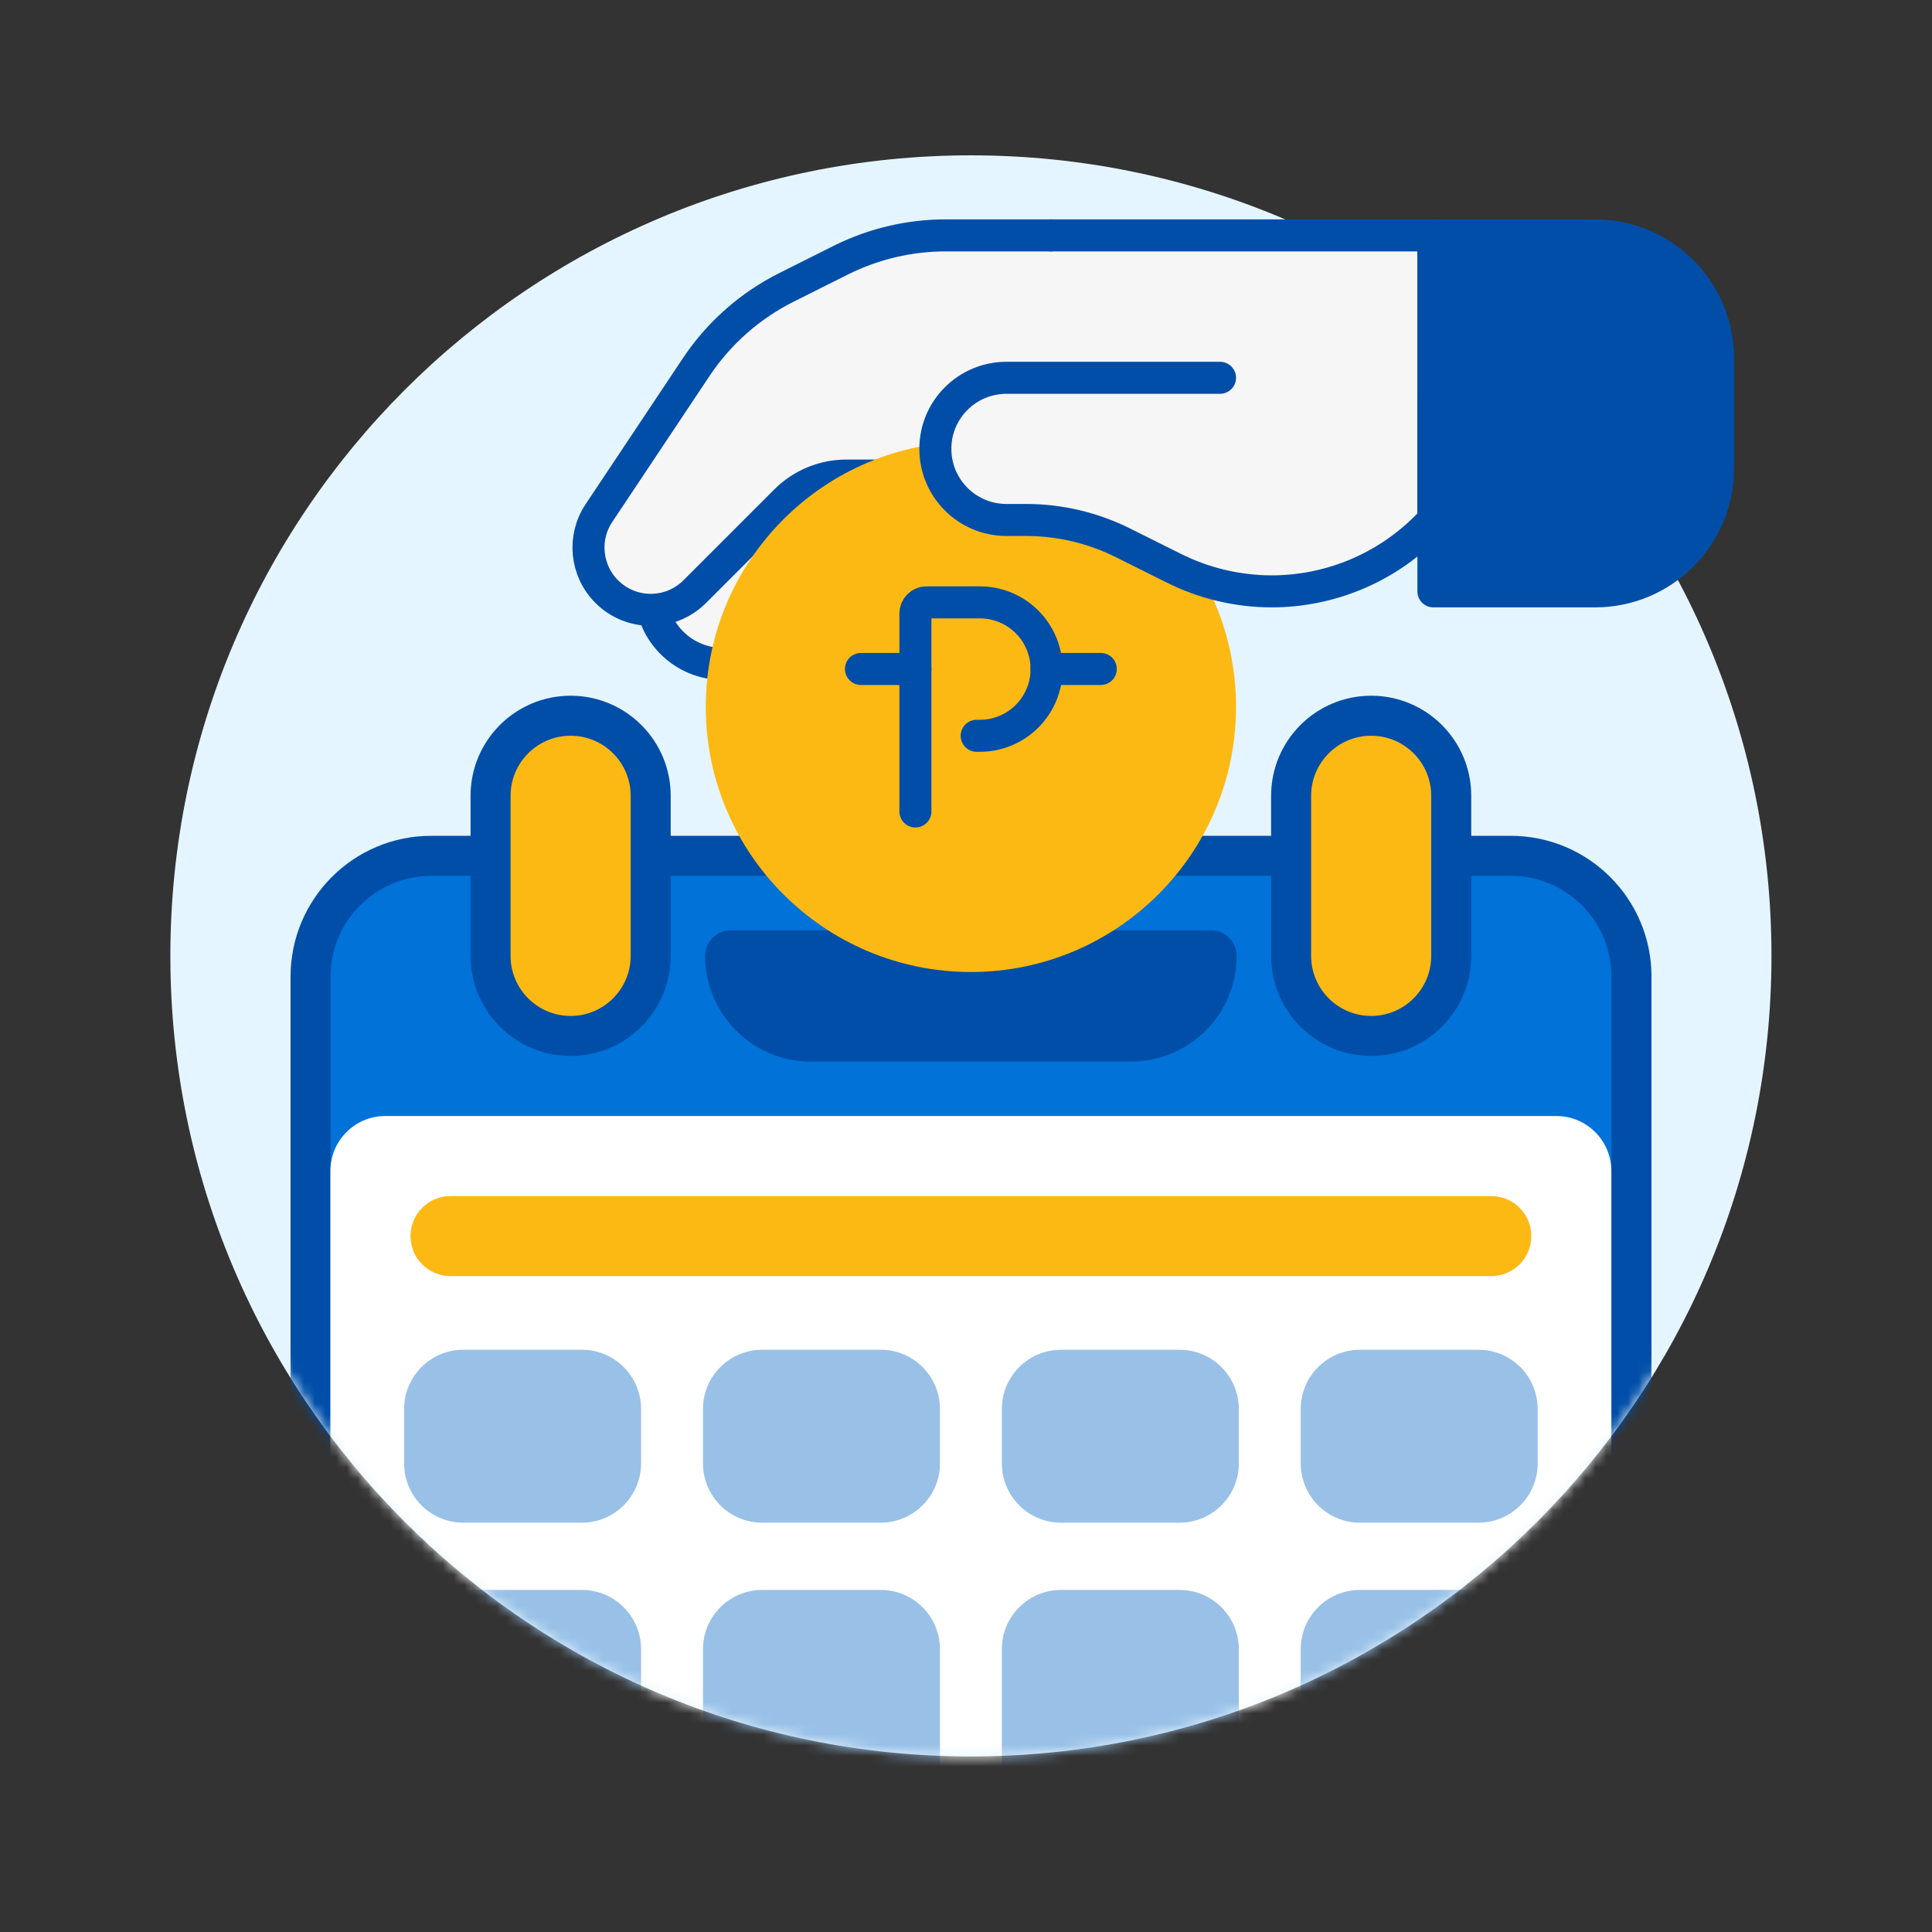
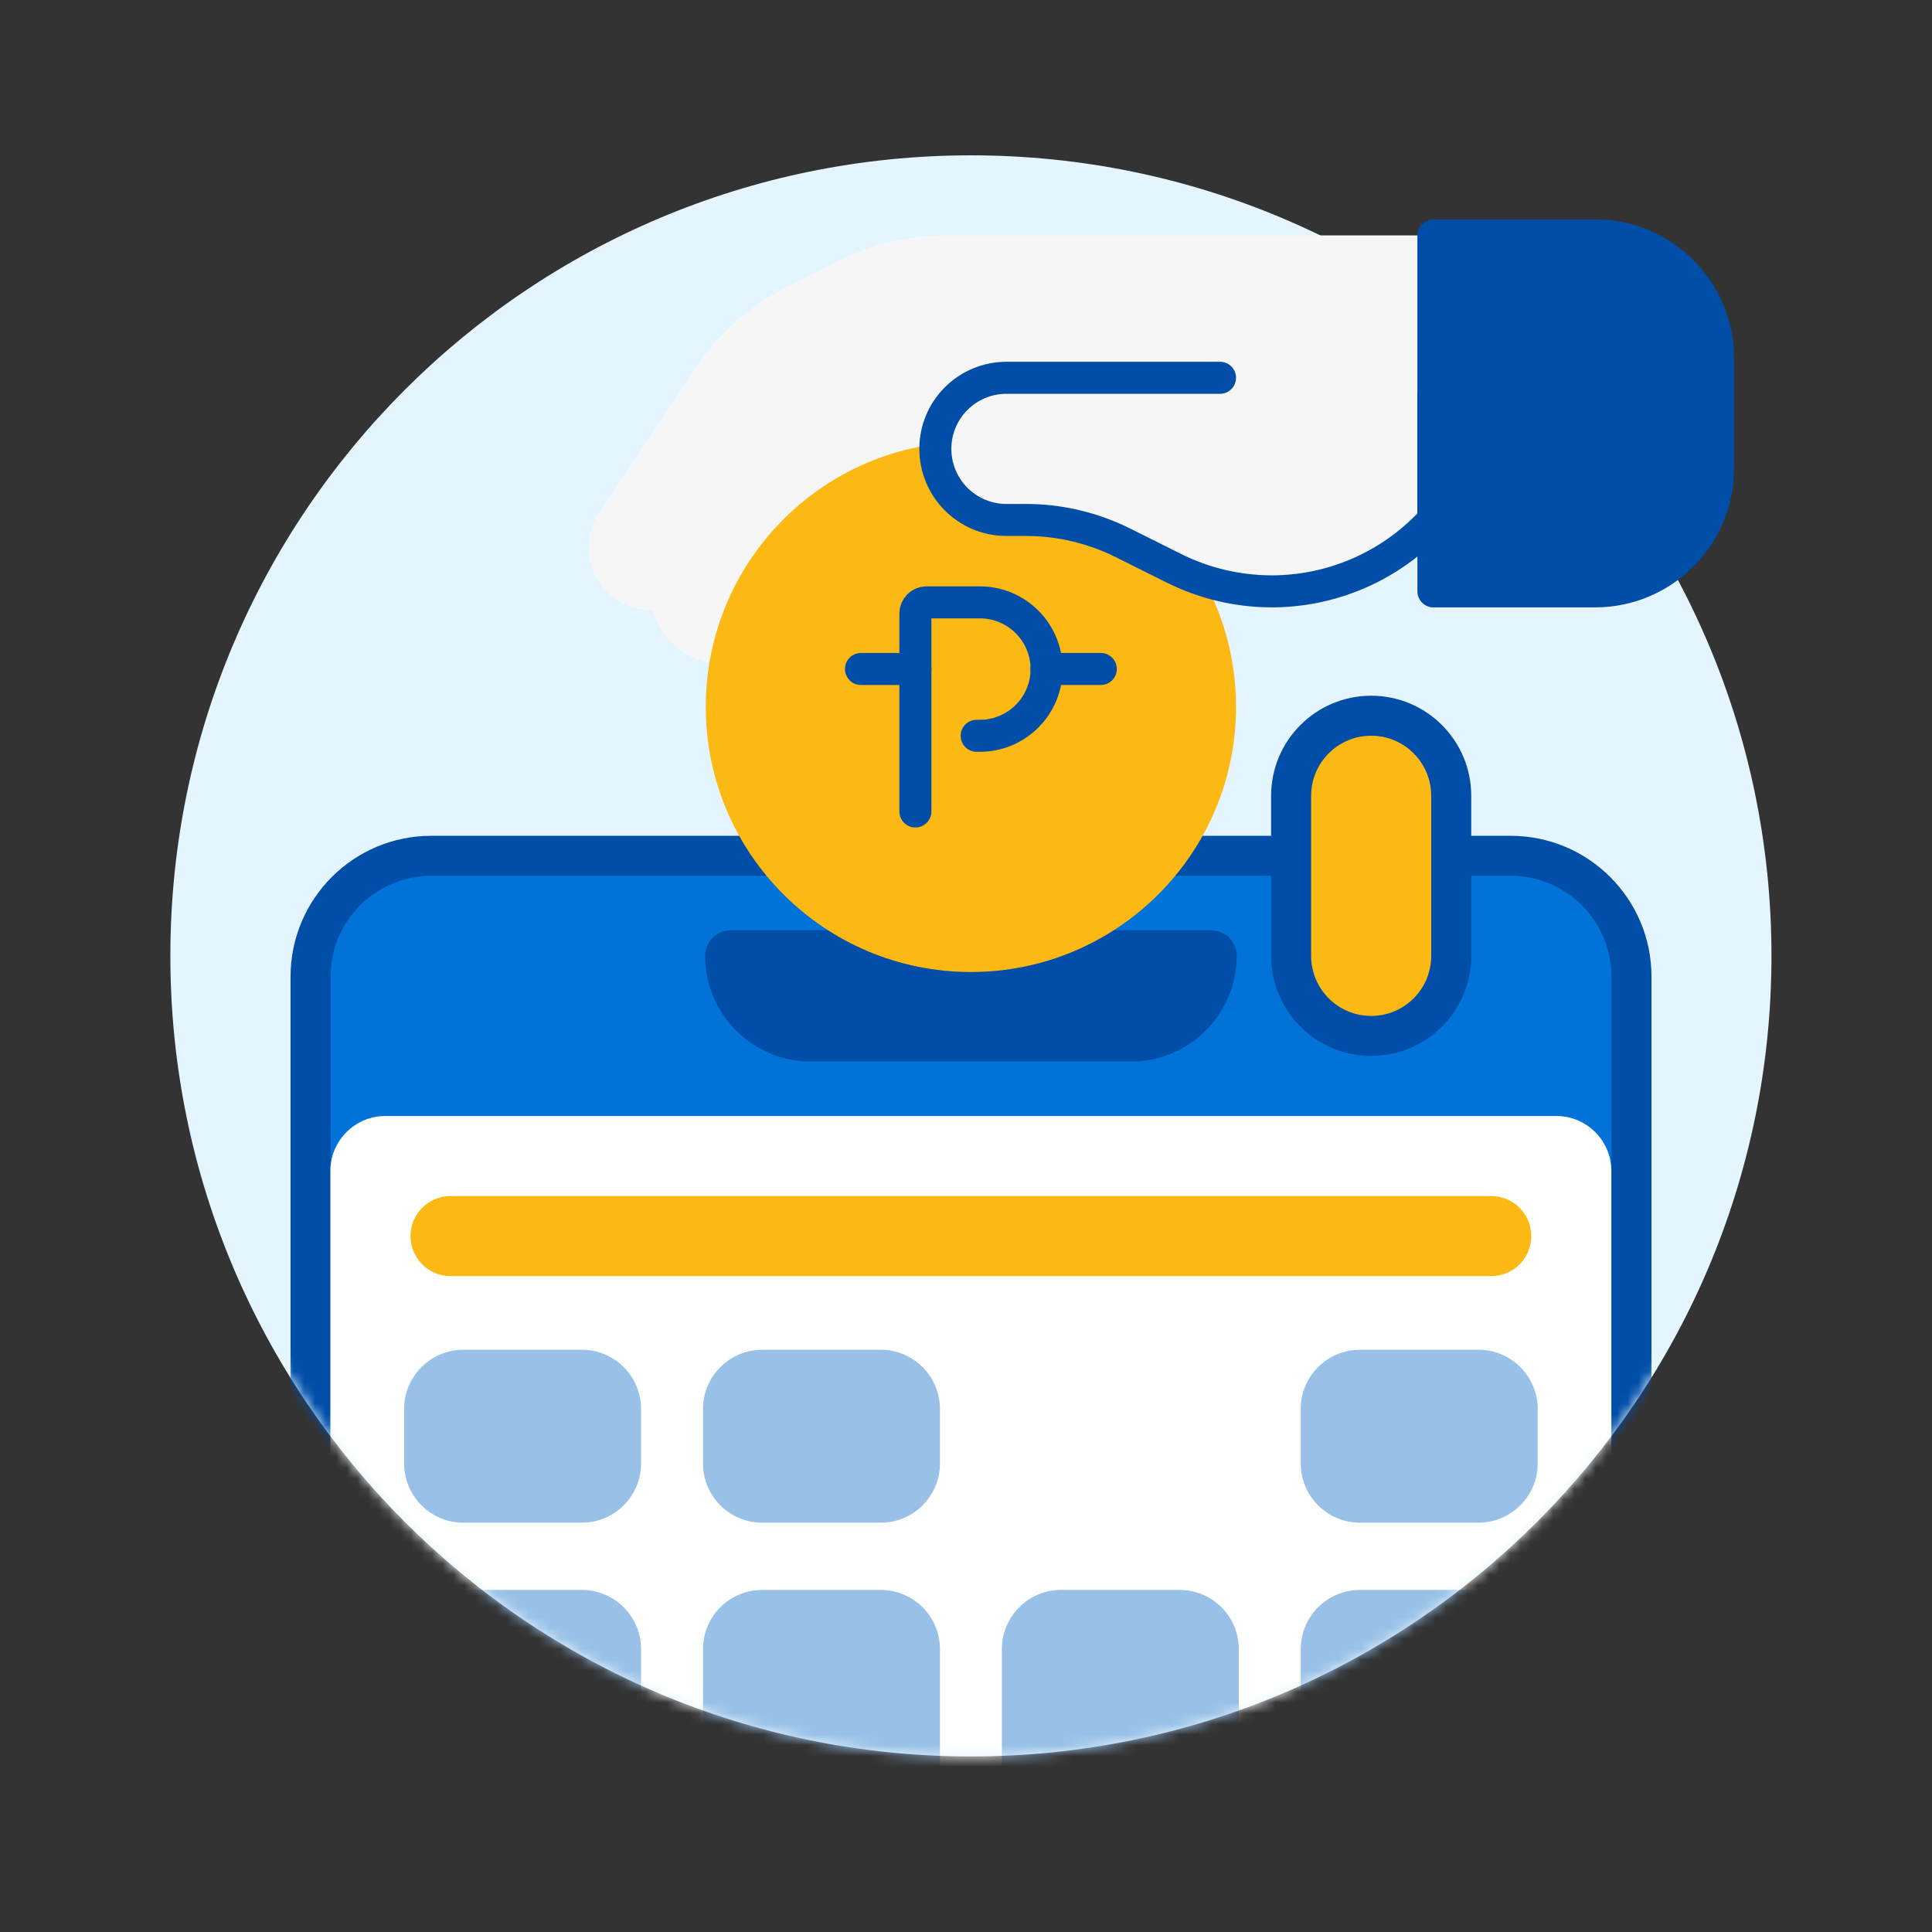
<svg xmlns="http://www.w3.org/2000/svg" width="181" height="181" viewBox="0 0 181 181" fill="none">
  <rect x="0" y="0" width="181" height="181" fill="#333333" stroke="none" />
  <mask id="mask0_14_1688" style="mask-type:luminance" maskUnits="userSpaceOnUse" x="0" y="0" width="181" height="181">
    <path d="M180.96 0.103H0.959V180.103H180.96V0.103Z" fill="white" />
  </mask>
  <g mask="url(#mask0_14_1688)">
    <path d="M90.96 164.553C132.381 164.553 165.96 130.974 165.96 89.553C165.96 48.131 132.381 14.553 90.96 14.553C49.538 14.553 15.96 48.131 15.96 89.553C15.96 130.974 49.538 164.553 90.96 164.553Z" fill="#E5F5FF" />
    <mask id="mask1_14_1688" style="mask-type:luminance" maskUnits="userSpaceOnUse" x="15" y="14" width="151" height="151">
      <path d="M90.96 164.553C132.381 164.553 165.96 130.974 165.96 89.553C165.96 48.131 132.381 14.553 90.96 14.553C49.538 14.553 15.96 48.131 15.96 89.553C15.96 130.974 49.538 164.553 90.96 164.553Z" fill="white" />
    </mask>
    <g mask="url(#mask1_14_1688)">
      <path d="M30.96 171.433C29.92 171.433 29.08 170.593 29.08 169.553V91.483C29.12 85.283 34.13 80.273 40.33 80.233H141.48C147.68 80.273 152.69 85.283 152.73 91.483V169.553C152.73 170.593 151.89 171.433 150.85 171.433H30.95H30.96Z" fill="#0072D8" />
      <path d="M141.539 82.053C146.739 82.053 150.96 86.273 150.97 91.483V169.553H30.97V91.483C30.97 86.283 35.19 82.063 40.4 82.053H141.549M141.549 78.303H40.4C33.13 78.303 27.23 84.203 27.22 91.483V169.553C27.22 171.623 28.899 173.303 30.97 173.303H150.97C153.04 173.303 154.72 171.623 154.72 169.553V91.483C154.72 84.213 148.819 78.313 141.539 78.303H141.549Z" fill="#004EA8" />
      <path d="M36.109 104.553H145.809C148.649 104.553 150.959 106.863 150.959 109.703V162.633C150.959 167.843 146.739 172.063 141.529 172.063H40.38C35.169 172.063 30.959 167.843 30.95 162.633V109.703C30.95 106.863 33.26 104.553 36.099 104.553H36.109Z" fill="white" />
-       <path d="M53.459 67.053C57.599 67.053 60.959 70.413 60.959 74.553V89.553C60.959 93.693 57.599 97.053 53.459 97.053C49.319 97.053 45.959 93.693 45.959 89.553V74.553C45.959 70.413 49.319 67.053 53.459 67.053Z" fill="#FDB913" stroke="#004EA8" stroke-width="3.75" stroke-linecap="round" stroke-linejoin="round" />
      <path d="M128.459 67.053C132.599 67.053 135.959 70.413 135.959 74.553V89.553C135.959 93.693 132.599 97.053 128.459 97.053C124.319 97.053 120.959 93.693 120.959 89.553V74.553C120.959 70.413 124.319 67.053 128.459 67.053Z" fill="#FDB913" stroke="#004EA8" stroke-width="3.75" stroke-linecap="round" stroke-linejoin="round" />
      <path d="M54.51 127.053H43.41C40.676 127.053 38.459 129.269 38.459 132.003V137.103C38.459 139.837 40.676 142.053 43.41 142.053H54.51C57.243 142.053 59.459 139.837 59.459 137.103V132.003C59.459 129.269 57.243 127.053 54.51 127.053Z" fill="#99C1E7" stroke="#99C1E7" stroke-width="1.2" />
      <path d="M42.209 112.053H139.71C141.78 112.053 143.46 113.733 143.46 115.803C143.46 117.873 141.78 119.553 139.71 119.553H42.209C40.139 119.553 38.459 117.873 38.459 115.803C38.459 113.733 40.139 112.053 42.209 112.053Z" fill="#FDB913" />
      <path d="M82.51 127.053H71.409C68.676 127.053 66.46 129.269 66.46 132.003V137.103C66.46 139.837 68.676 142.053 71.409 142.053H82.51C85.243 142.053 87.46 139.837 87.46 137.103V132.003C87.46 129.269 85.243 127.053 82.51 127.053Z" fill="#99C1E7" stroke="#99C1E7" stroke-width="1.2" />
-       <path d="M110.509 127.053H99.409C96.676 127.053 94.46 129.269 94.46 132.003V137.103C94.46 139.837 96.676 142.053 99.409 142.053H110.509C113.243 142.053 115.459 139.837 115.459 137.103V132.003C115.459 129.269 113.243 127.053 110.509 127.053Z" fill="#99C1E7" stroke="#99C1E7" stroke-width="1.2" />
      <path d="M138.509 127.053H127.409C124.676 127.053 122.459 129.269 122.459 132.003V137.103C122.459 139.837 124.676 142.053 127.409 142.053H138.509C141.243 142.053 143.459 139.837 143.459 137.103V132.003C143.459 129.269 141.243 127.053 138.509 127.053Z" fill="#99C1E7" stroke="#99C1E7" stroke-width="1.2" />
      <path d="M54.51 149.553H43.41C40.676 149.553 38.459 151.769 38.459 154.503V167.103C38.459 169.837 40.676 172.053 43.41 172.053H54.51C57.243 172.053 59.459 169.837 59.459 167.103V154.503C59.459 151.769 57.243 149.553 54.51 149.553Z" fill="#99C1E7" stroke="#99C1E7" stroke-width="1.2" />
      <path d="M82.51 149.553H71.409C68.676 149.553 66.46 151.769 66.46 154.503V167.103C66.46 169.837 68.676 172.053 71.409 172.053H82.51C85.243 172.053 87.46 169.837 87.46 167.103V154.503C87.46 151.769 85.243 149.553 82.51 149.553Z" fill="#99C1E7" stroke="#99C1E7" stroke-width="1.2" />
      <path d="M110.509 149.553H99.409C96.676 149.553 94.46 151.769 94.46 154.503V167.103C94.46 169.837 96.676 172.053 99.409 172.053H110.509C113.243 172.053 115.459 169.837 115.459 167.103V154.503C115.459 151.769 113.243 149.553 110.509 149.553Z" fill="#99C1E7" stroke="#99C1E7" stroke-width="1.2" />
      <path d="M138.509 149.553H127.409C124.676 149.553 122.459 151.769 122.459 154.503V167.103C122.459 169.837 124.676 172.053 127.409 172.053H138.509C141.243 172.053 143.459 169.837 143.459 167.103V154.503C143.459 151.769 141.243 149.553 138.509 149.553Z" fill="#99C1E7" stroke="#99C1E7" stroke-width="1.2" />
      <path d="M68.46 89.553H113.459C113.459 93.693 110.099 97.053 105.959 97.053H75.96C71.82 97.053 68.46 93.693 68.46 89.553Z" fill="#004EA8" stroke="#004EA8" stroke-width="4.8" stroke-linecap="round" stroke-linejoin="round" />
    </g>
    <path d="M68.46 37.053L60.959 55.373C60.929 59.003 63.759 62.003 67.379 62.193C71.059 62.323 74.159 59.443 74.289 55.763C74.289 55.683 74.289 55.613 74.289 55.533C74.289 51.773 77.329 48.713 81.09 48.713C81.09 48.713 81.089 48.713 81.099 48.713H134.289V22.053H98.45" fill="#F6F6F6" />
-     <path d="M68.46 37.053L60.959 55.373C60.929 59.003 63.759 62.003 67.379 62.193C71.059 62.323 74.159 59.443 74.289 55.763C74.289 55.683 74.289 55.613 74.289 55.533C74.289 51.773 77.329 48.713 81.09 48.713C81.09 48.713 81.089 48.713 81.099 48.713H134.289V22.053H98.45" stroke="#004EA8" stroke-width="3" stroke-linecap="round" stroke-linejoin="round" />
    <path d="M83.46 44.553H79.299C77.159 44.553 75.109 45.403 73.599 46.913L65.09 55.423C62.809 57.703 59.12 57.703 56.84 55.423C54.88 53.463 54.569 50.383 56.109 48.073L65.21 34.413C67.34 31.213 70.26 28.633 73.7 26.913L78.809 24.353C81.869 22.833 85.24 22.043 88.659 22.053H98.46" fill="#F6F6F6" />
-     <path d="M83.46 44.553H79.299C77.159 44.553 75.109 45.403 73.599 46.913L65.09 55.423C62.809 57.703 59.12 57.703 56.84 55.423C54.88 53.463 54.569 50.383 56.109 48.073L65.21 34.413C67.34 31.213 70.26 28.633 73.7 26.913L78.809 24.353C81.869 22.833 85.24 22.043 88.659 22.053H98.46" stroke="#004EA8" stroke-width="3" stroke-linecap="round" stroke-linejoin="round" />
    <path d="M90.959 89.563C103.85 89.563 114.299 79.113 114.299 66.223C114.299 53.333 103.85 42.883 90.959 42.883C78.069 42.883 67.619 53.333 67.619 66.223C67.619 79.113 78.069 89.563 90.959 89.563Z" fill="#FDB913" stroke="#FDB913" stroke-width="3" stroke-linecap="round" stroke-linejoin="round" />
    <path d="M85.76 76.023V57.473C85.76 56.903 86.219 56.433 86.799 56.433H91.799C95.249 56.433 98.049 59.233 98.049 62.683C98.049 66.133 95.249 68.933 91.799 68.933H91.499" stroke="#004EA8" stroke-width="3" stroke-linecap="round" stroke-linejoin="round" />
    <path d="M85.759 62.673H80.659" stroke="#004EA8" stroke-width="3" stroke-linecap="round" stroke-linejoin="round" />
    <path d="M103.129 62.673H98.039" stroke="#004EA8" stroke-width="3" stroke-linecap="round" stroke-linejoin="round" />
    <path d="M114.299 35.393H94.299C90.62 35.393 87.629 38.363 87.629 42.043C87.629 42.043 87.629 42.043 87.629 42.053C87.629 45.733 90.609 48.713 94.29 48.713C94.29 48.713 94.29 48.713 94.299 48.713H96.12C99.299 48.713 102.44 49.463 105.28 50.893L109.95 53.223C112.8 54.653 115.94 55.393 119.12 55.403C124.56 55.403 129.78 53.243 133.62 49.393L134.28 48.723V37.063" fill="#F6F6F6" />
    <path d="M114.299 35.393H94.299C90.62 35.393 87.629 38.363 87.629 42.043C87.629 42.043 87.629 42.043 87.629 42.053C87.629 45.733 90.609 48.713 94.29 48.713C94.29 48.713 94.29 48.713 94.299 48.713H96.12C99.299 48.713 102.44 49.463 105.28 50.893L109.95 53.223C112.8 54.653 115.94 55.393 119.12 55.403C124.56 55.403 129.78 53.243 133.62 49.393L134.28 48.723V37.063" stroke="#004EA8" stroke-width="3" stroke-linecap="round" stroke-linejoin="round" />
    <path d="M134.299 22.053H149.449C155.809 22.053 160.959 27.213 160.959 33.583V43.873C160.959 50.243 155.799 55.403 149.429 55.403H134.289V22.053H134.299Z" fill="#004EA8" stroke="#004EA8" stroke-width="3" stroke-linecap="round" stroke-linejoin="round" />
  </g>
</svg>